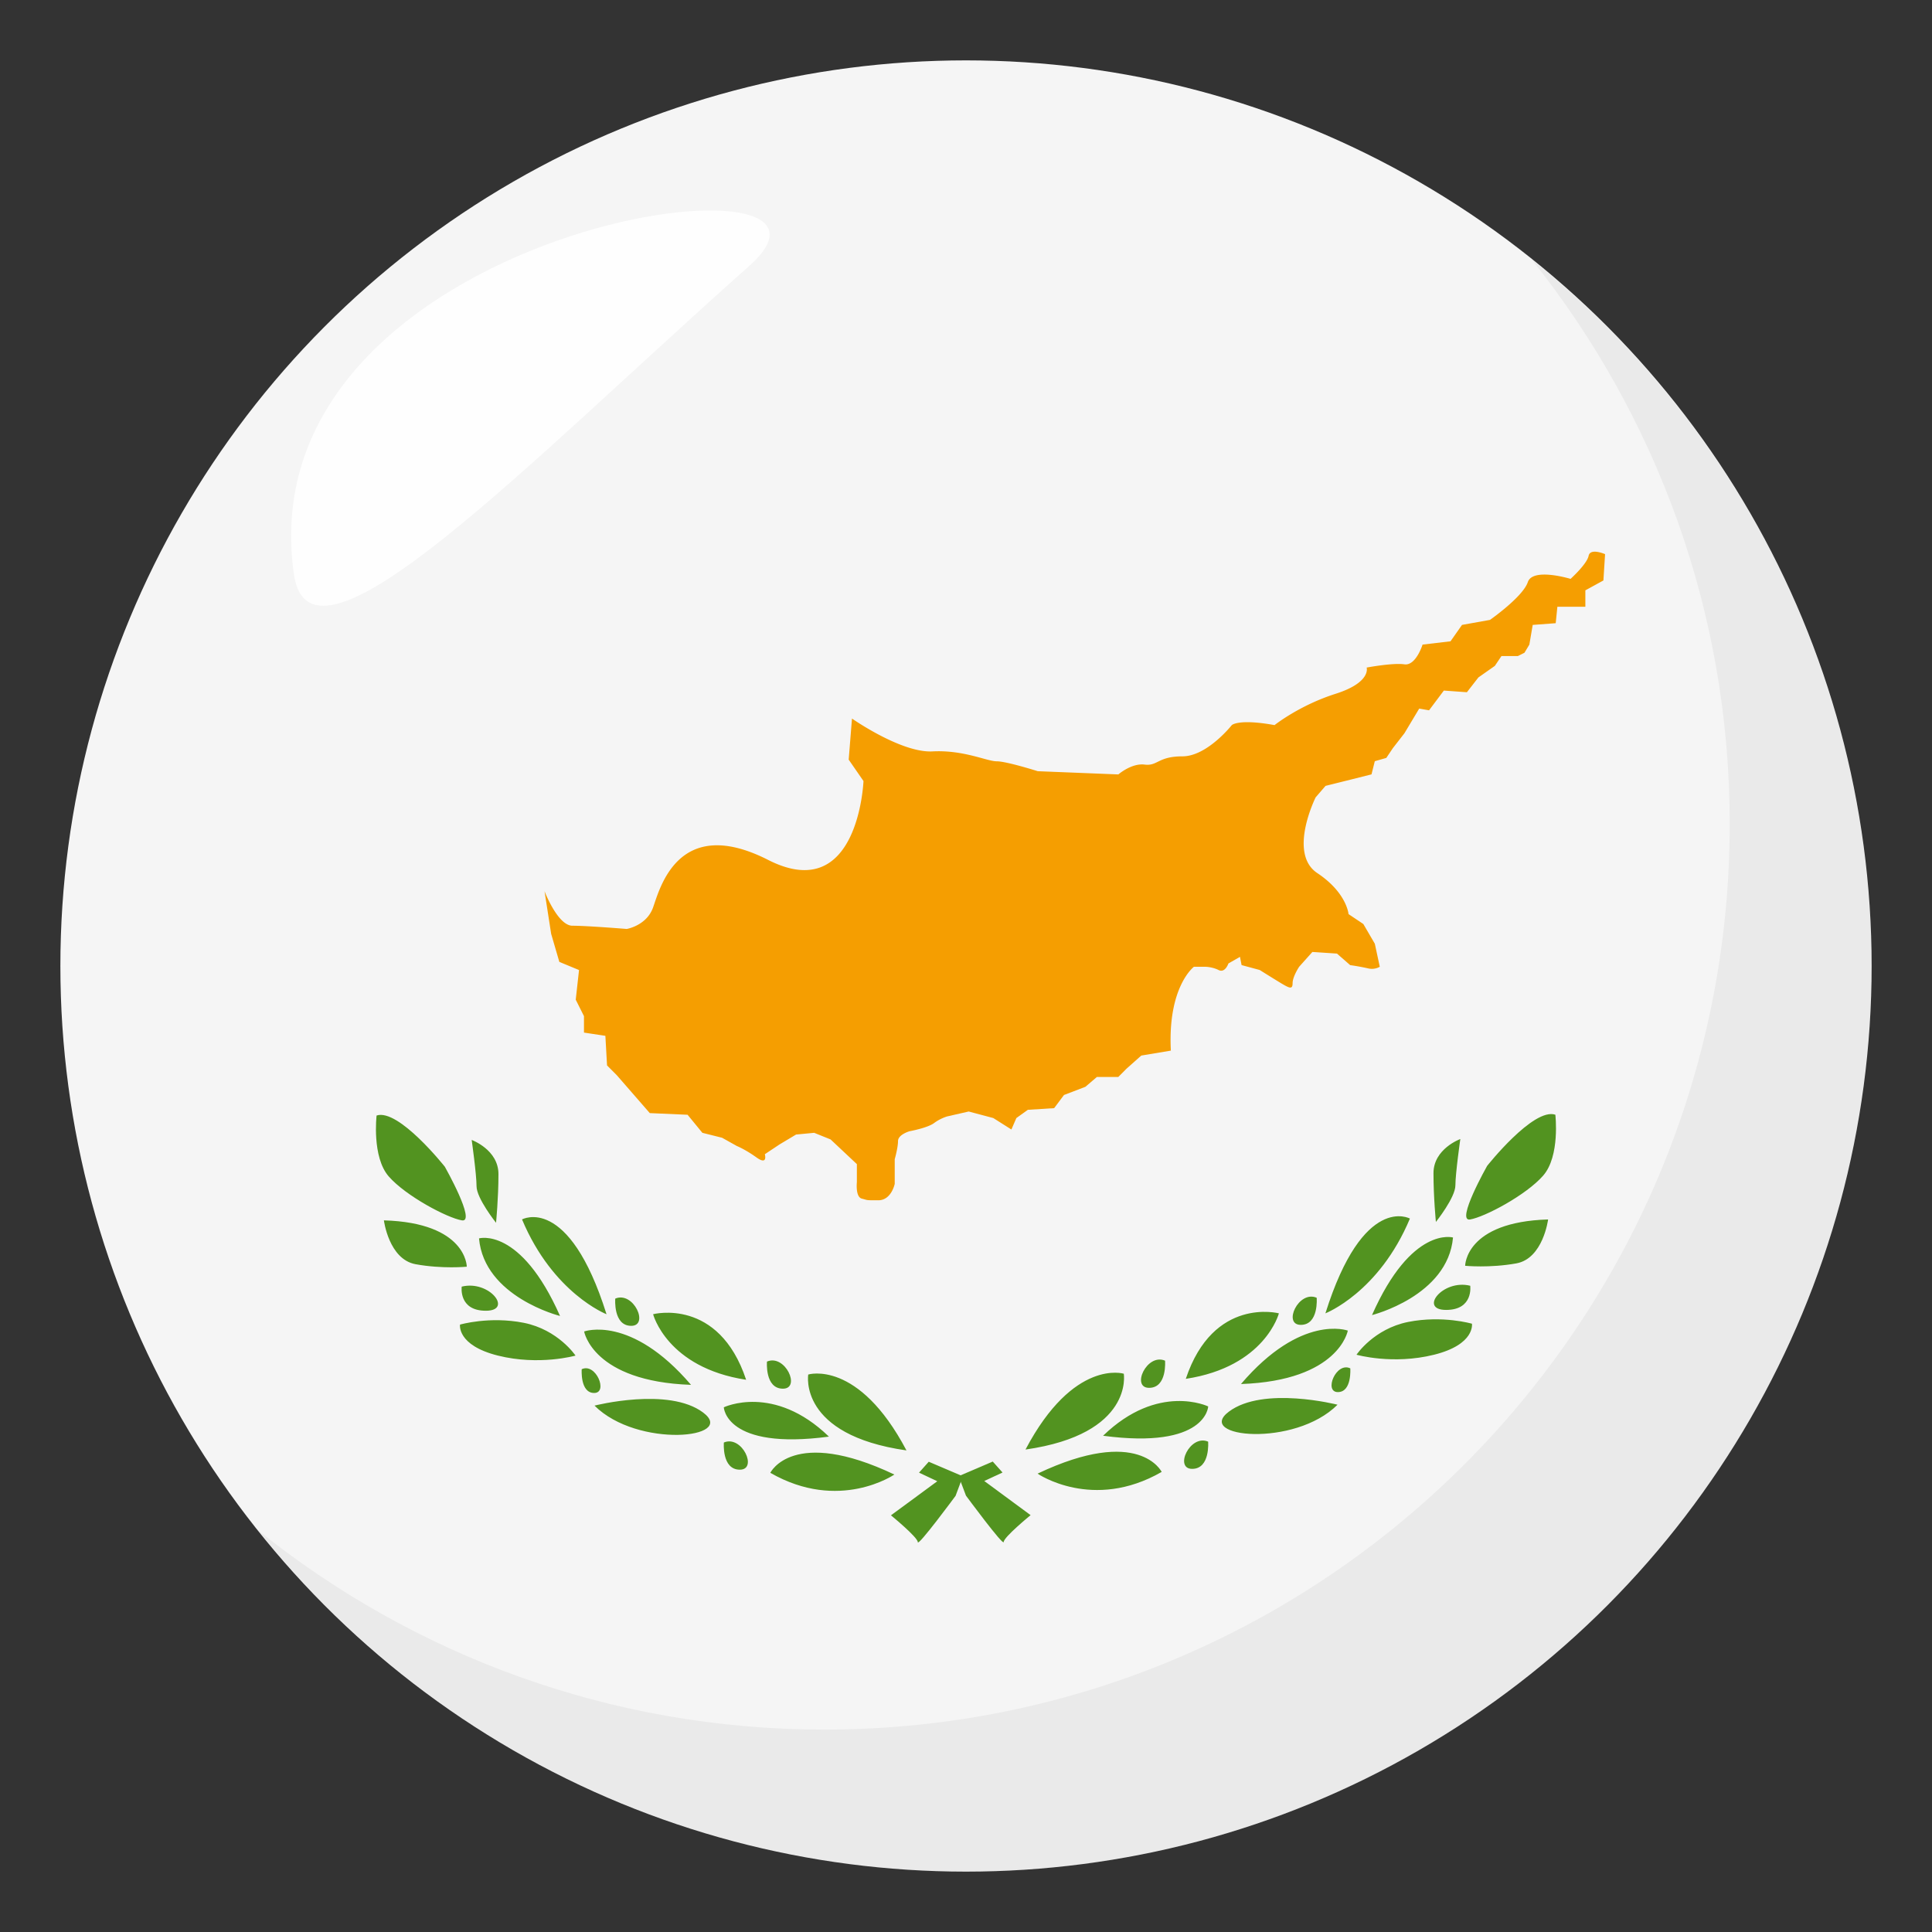
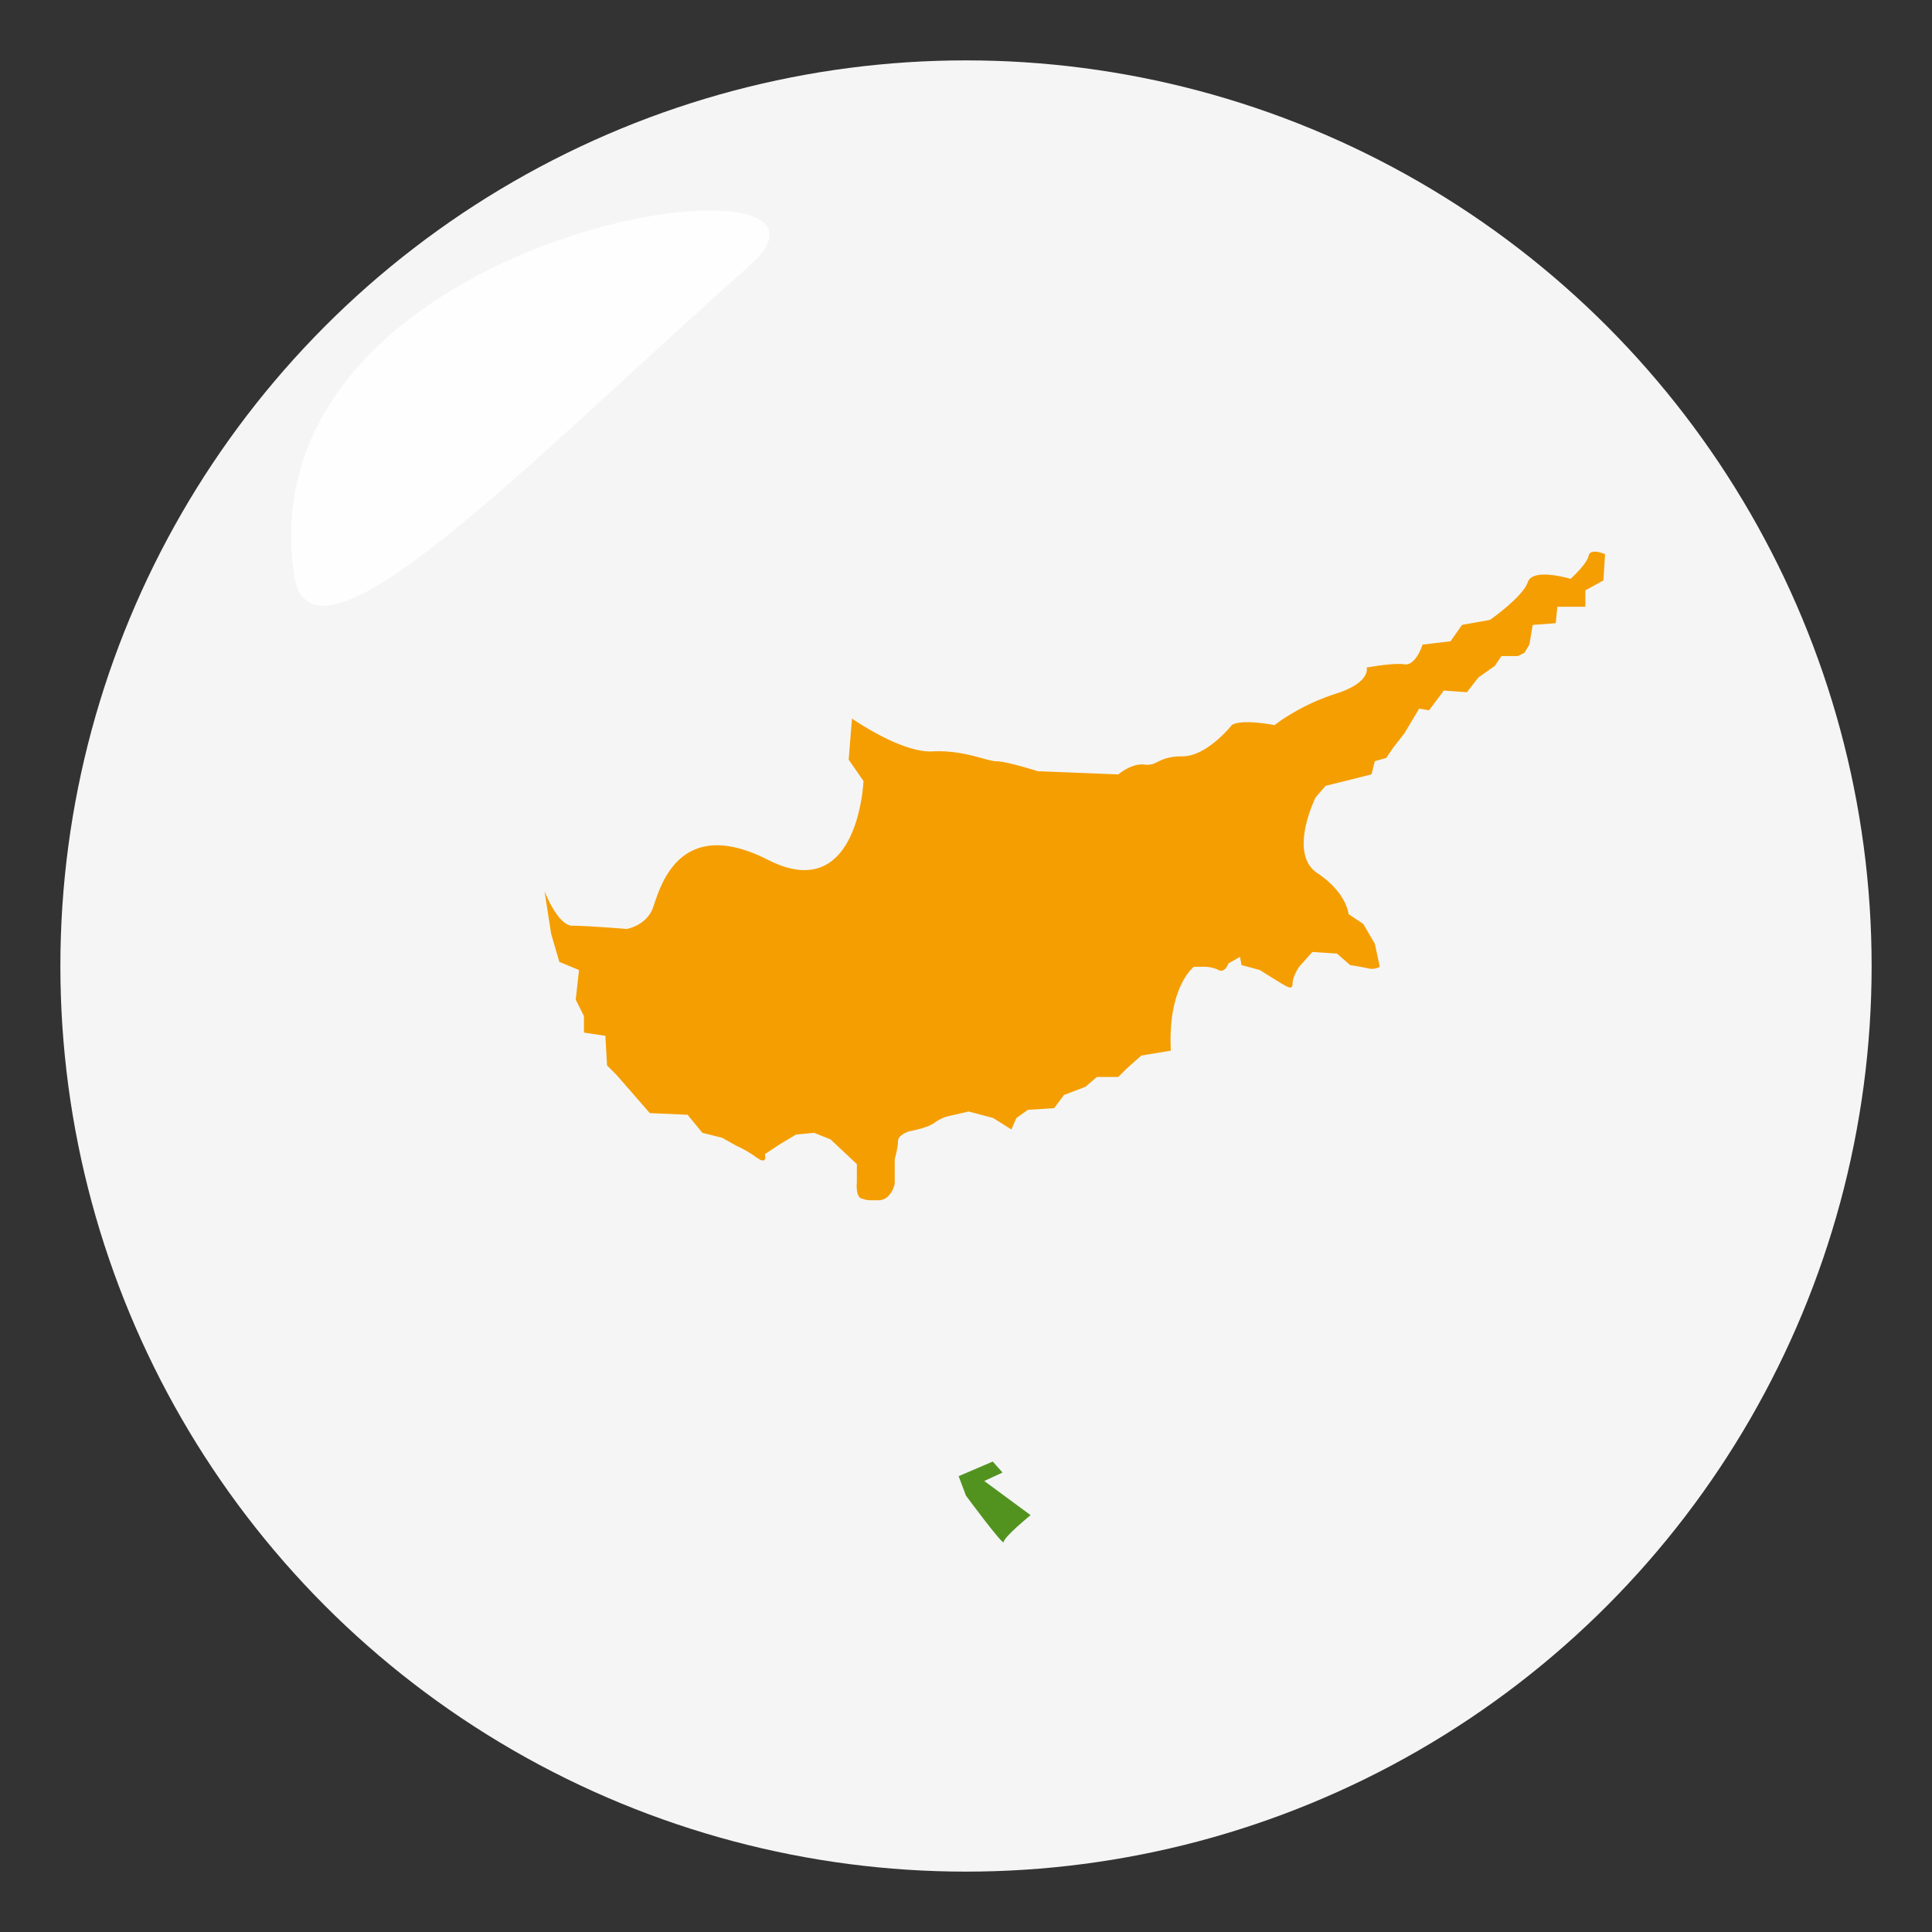
<svg xmlns="http://www.w3.org/2000/svg" width="64" height="64">
  <rect width="100%" height="100%" fill="#333333" stroke="none" />
  <circle fill="#F5F5F5" cx="32" cy="32" r="30" />
-   <path fill="#529320" d="M12.475 36.953s-.162 1.373.404 2.02 1.938 1.373 2.422 1.453-.564-1.775-.564-1.775-1.535-1.94-2.262-1.698zm.242 3.473s.162 1.291 1.051 1.453 1.695.082 1.695.082 0-1.455-2.746-1.535zm2.908-2.664s.887.322.887 1.131c0 .805-.08 1.613-.08 1.613s-.646-.809-.646-1.211-.161-1.533-.161-1.533zm-.33 4.859s-.113.799.799.799c.914 0 .115-1.027-.799-.799zm-.056 1.258s.971-.285 2.113-.059c1.143.229 1.713 1.086 1.713 1.086s-1.199.342-2.57 0c-1.37-.343-1.256-1.027-1.256-1.027zm.629-2.856s1.369-.4 2.684 2.57c-.001.001-2.514-.628-2.684-2.57zm1.425-.628s1.543-.857 2.799 3.141c0-.001-1.769-.686-2.799-3.141zm2.057 3.712s1.543-.572 3.541 1.768c-3.256-.113-3.541-1.768-3.541-1.768zm1.031-1.089s-.074.902.529.902.077-1.158-.529-.902zm-1.111 2.339s-.059.787.412.787c.473.001.059-1.011-.412-.787zm4.709 2.428s-.076.9.529.9c.604.001.075-1.156-.529-.9zm1.428-2.681s-.076.898.529.898c.604 0 .074-1.156-.529-.898zm-3.772-1.569s2.17-.57 3.082 2.172c-2.625-.402-3.082-2.172-3.082-2.172zm-1.941 3.028s2.455-.629 3.598.229c1.14.854-2.172 1.196-3.598-.229zm4.283.056s1.654-.799 3.482.971c-3.425.457-3.482-.971-3.482-.971zm2.797-1.086s1.656-.514 3.254 2.514c-3.598-.514-3.254-2.514-3.254-2.514zm2.853 3.313s-1.826 1.256-4.109-.057c0 0 .742-1.541 4.109.057zm21.896-11.92s.162 1.371-.404 2.018c-.564.646-1.938 1.373-2.422 1.453-.484.082.566-1.775.566-1.775s1.534-1.94 2.26-1.696zm-.24 3.47s-.164 1.293-1.051 1.455c-.889.16-1.697.08-1.697.08s0-1.452 2.748-1.535zm-2.908-2.664s-.889.322-.889 1.131.08 1.615.08 1.615.646-.807.646-1.213c.001-.402.163-1.533.163-1.533zm.328 4.86s.115.801-.799.801-.115-1.028.799-.801zm.057 1.258s-.971-.285-2.113-.059c-1.141.229-1.711 1.086-1.711 1.086s1.197.342 2.57 0c1.369-.342 1.254-1.027 1.254-1.027zm-.627-2.856s-1.371-.398-2.684 2.57c0 0 2.512-.628 2.684-2.57zm-1.428-.627s-1.543-.857-2.799 3.139c0 0 1.772-.686 2.799-3.139zm-2.057 3.711s-1.541-.572-3.539 1.77c3.254-.114 3.539-1.77 3.539-1.77zm-1.031-1.088s.076.898-.527.898c-.606.001-.076-1.156.527-.898zm1.113 2.338s.059.787-.412.787c-.472 0-.06-1.011.412-.787zm-4.709 2.428s.074.902-.529.902c-.605 0-.076-1.158.529-.902zm-1.427-2.682s.076.9-.529.9-.077-1.158.529-.9zm3.771-1.568s-2.17-.57-3.084 2.17c2.627-.399 3.084-2.17 3.084-2.17zm1.942 3.027s-2.455-.629-3.598.229c-1.143.855 2.17 1.199 3.598-.229zm-4.284.057s-1.656-.799-3.482.971c3.426.457 3.482-.971 3.482-.971zm-2.796-1.084s-1.658-.514-3.256 2.512c3.597-.514 3.256-2.512 3.256-2.512zm-2.856 3.31s1.826 1.258 4.111-.057c0 .001-.742-1.542-4.111.057zm-2.716.735s-1.252 1.697-1.252 1.535-.889-.889-.889-.889l1.535-1.129-.605-.285.322-.361 1.131.482" />
  <path fill="#529320" d="M31.999 49.545s1.25 1.695 1.25 1.535.891-.889.891-.889l-1.535-1.131.605-.281-.324-.363-1.13.484m-.181.733h.525" />
  <path fill="#F59E01" d="M18.038 29.521s.436 1.145.926 1.145 1.797.107 1.797.107.654-.107.871-.707c.219-.6.816-3.104 3.814-1.58 2.996 1.525 3.158-2.613 3.158-2.613l-.49-.709.109-1.361s1.635 1.145 2.668 1.088c1.035-.053 1.799.328 2.125.328.328 0 1.361.328 1.361.328l2.67.107s.436-.381.871-.326.436-.273 1.252-.273c.818 0 1.635-1.035 1.635-1.035s.219-.217 1.416 0c0 0 .816-.652 2.016-1.035 1.197-.379 1.035-.871 1.035-.871s.871-.164 1.252-.107c.381.053.6-.654.6-.654l.926-.109.381-.543.926-.166s1.09-.762 1.254-1.252 1.416-.107 1.416-.107.545-.492.598-.764c.055-.271.545-.055.545-.055l-.055.871-.598.328v.543h-.927l-.055.545-.762.057-.111.652-.162.27-.217.109h-.545l-.219.326-.545.383-.381.49-.764-.055-.49.654-.326-.057-.49.818-.381.49-.219.326-.381.109-.109.436-.652.164-.871.217-.328.381s-.926 1.854.055 2.508c.98.652 1.035 1.359 1.035 1.359l.49.328.381.654.164.762s-.164.107-.381.055a7.648 7.648 0 0 0-.6-.109l-.436-.381-.816-.055-.438.49s-.217.326-.217.545-.109.162-.383 0a64.041 64.041 0 0 1-.707-.438l-.6-.162-.053-.273-.383.219s-.109.328-.326.217c-.219-.107-.436-.107-.436-.107h-.381s-.873.654-.764 2.777l-.98.164-.49.436-.271.273h-.709l-.381.326-.709.271-.326.436-.871.055-.381.273-.164.379-.599-.379-.815-.217-.709.162s-.217.057-.436.219c-.217.164-.816.273-.816.273s-.381.109-.381.326c0 .219-.109.6-.109.6v.816s-.109.545-.545.545-.326 0-.545-.055c-.217-.055-.164-.545-.164-.545v-.598l-.871-.818-.543-.219-.6.057-.545.326-.49.326s.109.381-.273.109c-.381-.273-.654-.381-.654-.381l-.488-.273-.654-.164-.49-.598-1.252-.055-1.09-1.252-.326-.328-.055-.98-.709-.107v-.545l-.273-.545.109-.982-.652-.27-.271-.928-.22-1.415z" />
-   <path opacity=".05" fill="#1A1626" d="M50.736 8.592c4.096 5.129 6.563 11.621 6.563 18.701 0 16.568-13.43 30.002-29.994 30.002-7.102 0-13.611-2.477-18.746-6.594C14.053 57.58 22.502 62 32.002 62c16.566 0 29.994-13.432 29.994-30 0-9.473-4.402-17.91-11.26-23.408z" />
  <path opacity=".9" fill-rule="evenodd" clip-rule="evenodd" fill="#FFF" d="M9.735 19.016c.549 3.865 7.766-3.701 15.08-10.203 4.717-4.182-16.732-1.428-15.08 10.203z" />
</svg>